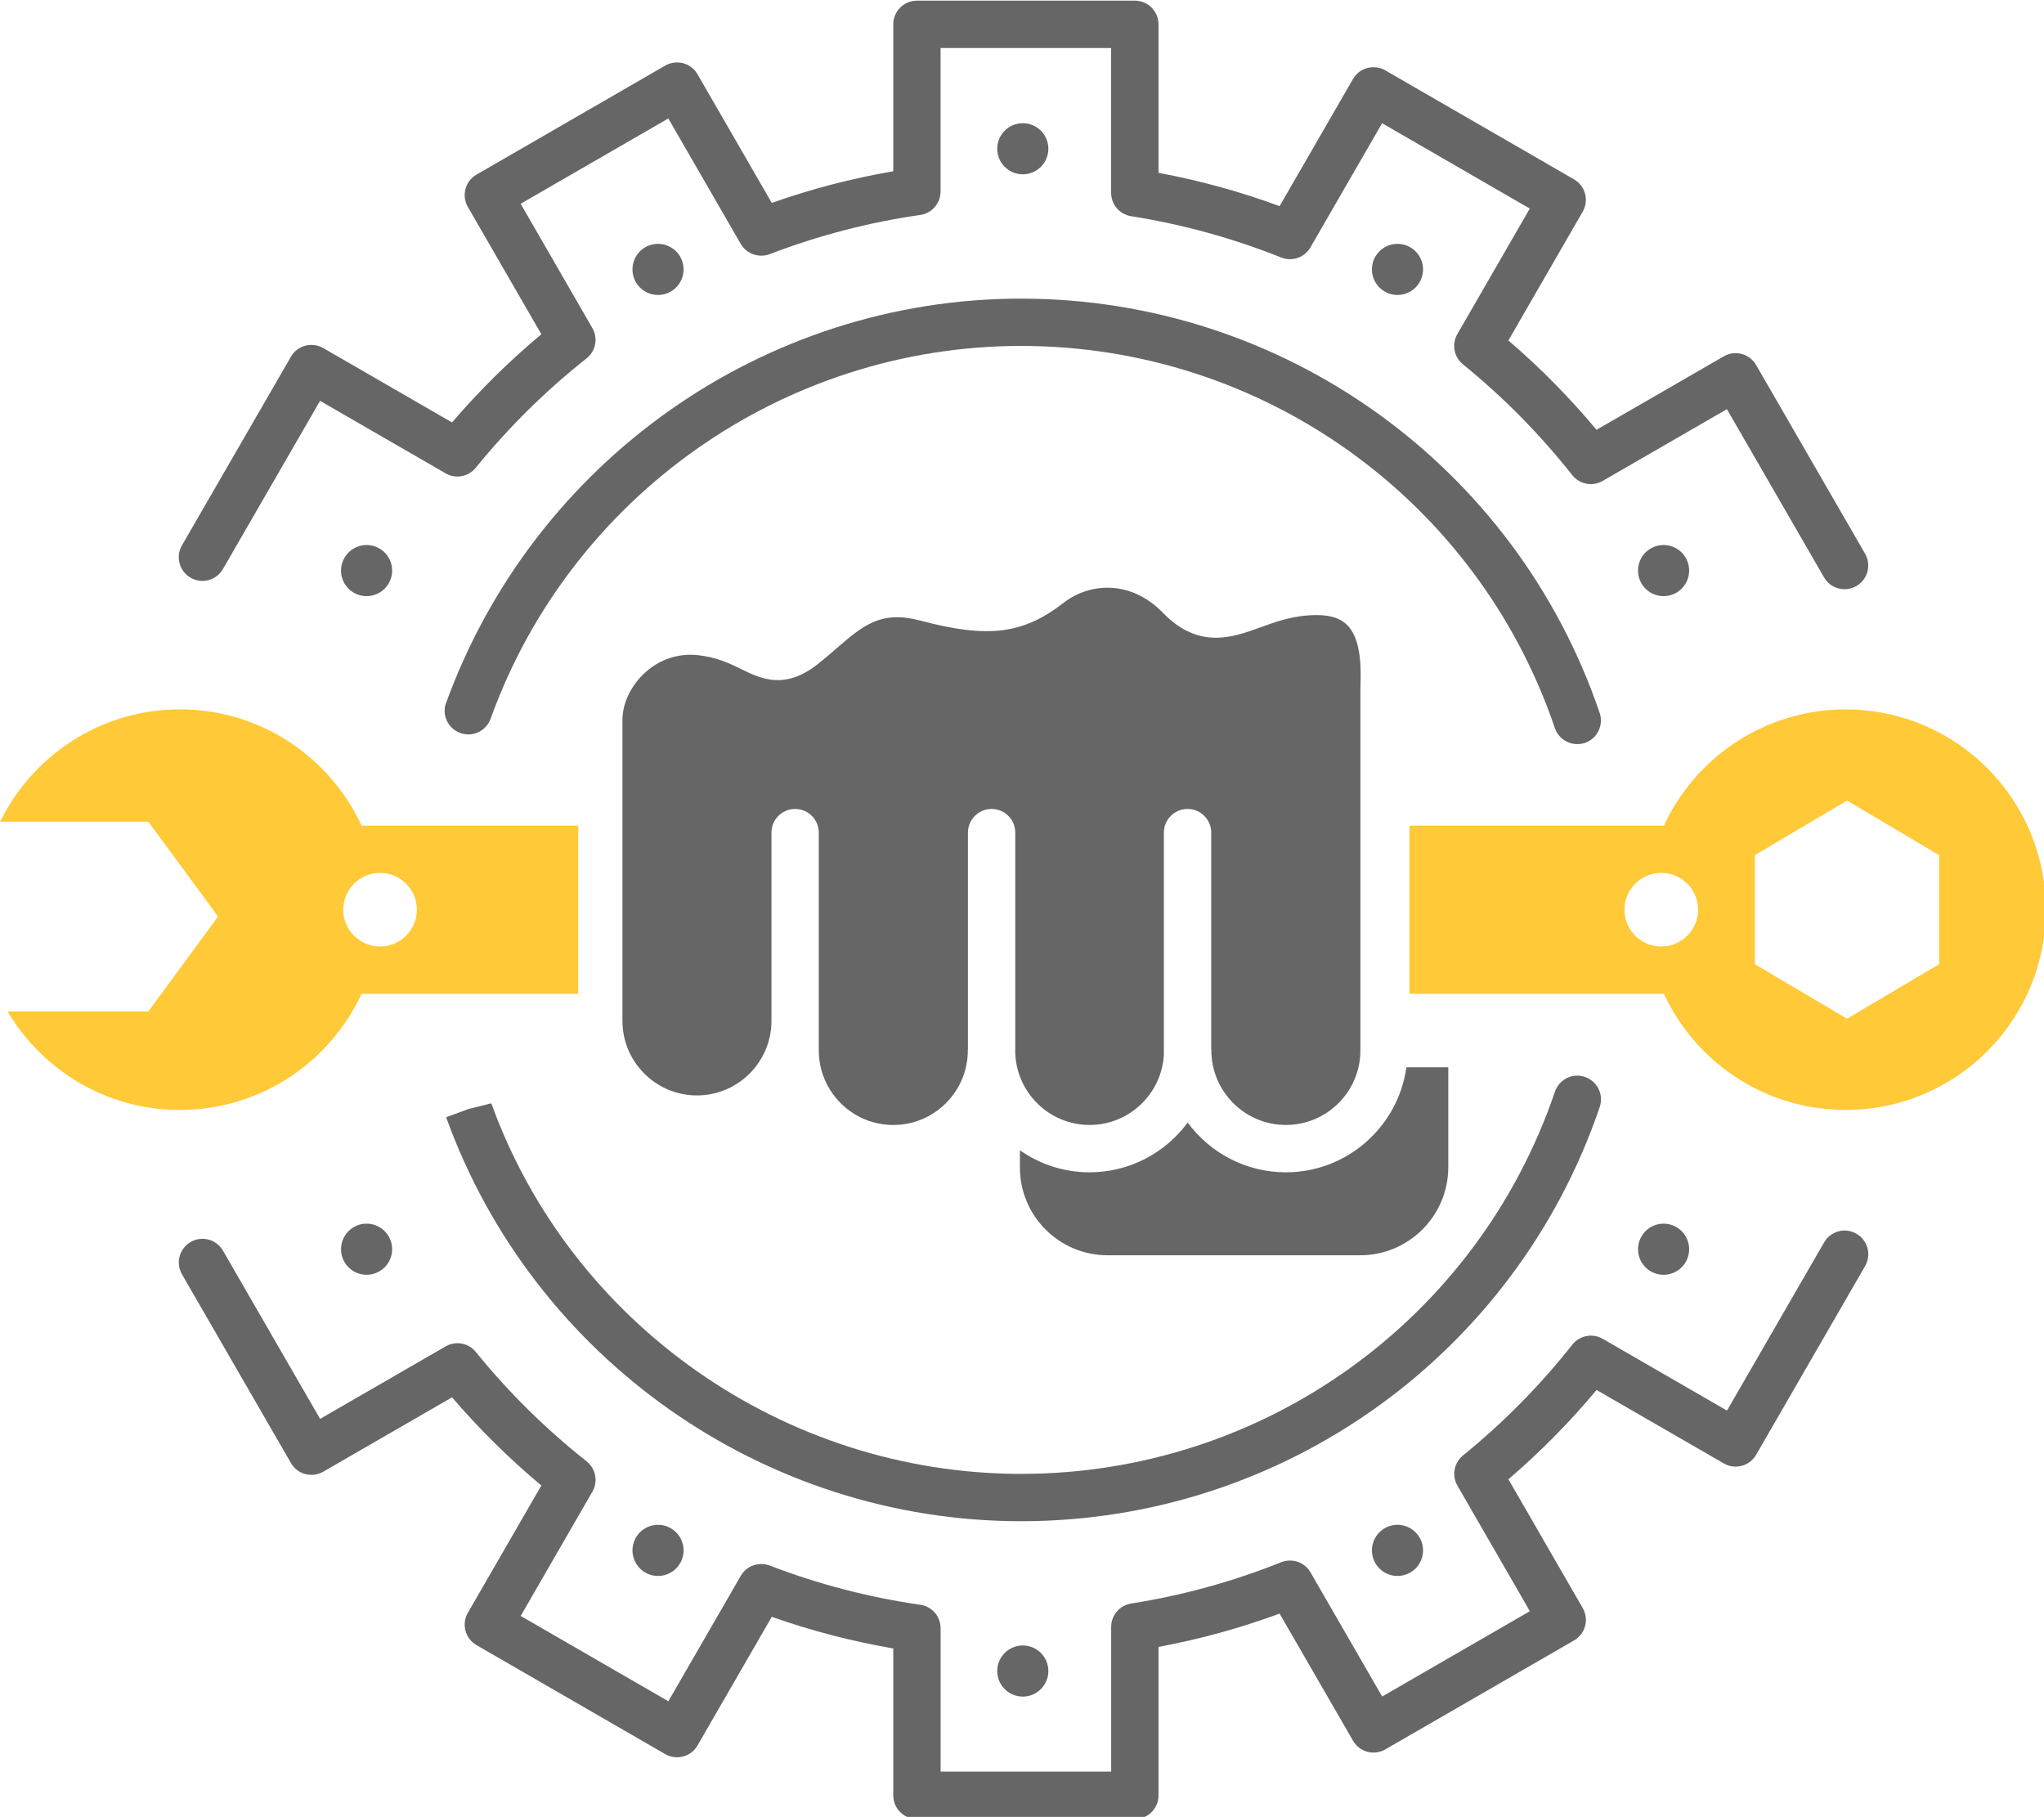
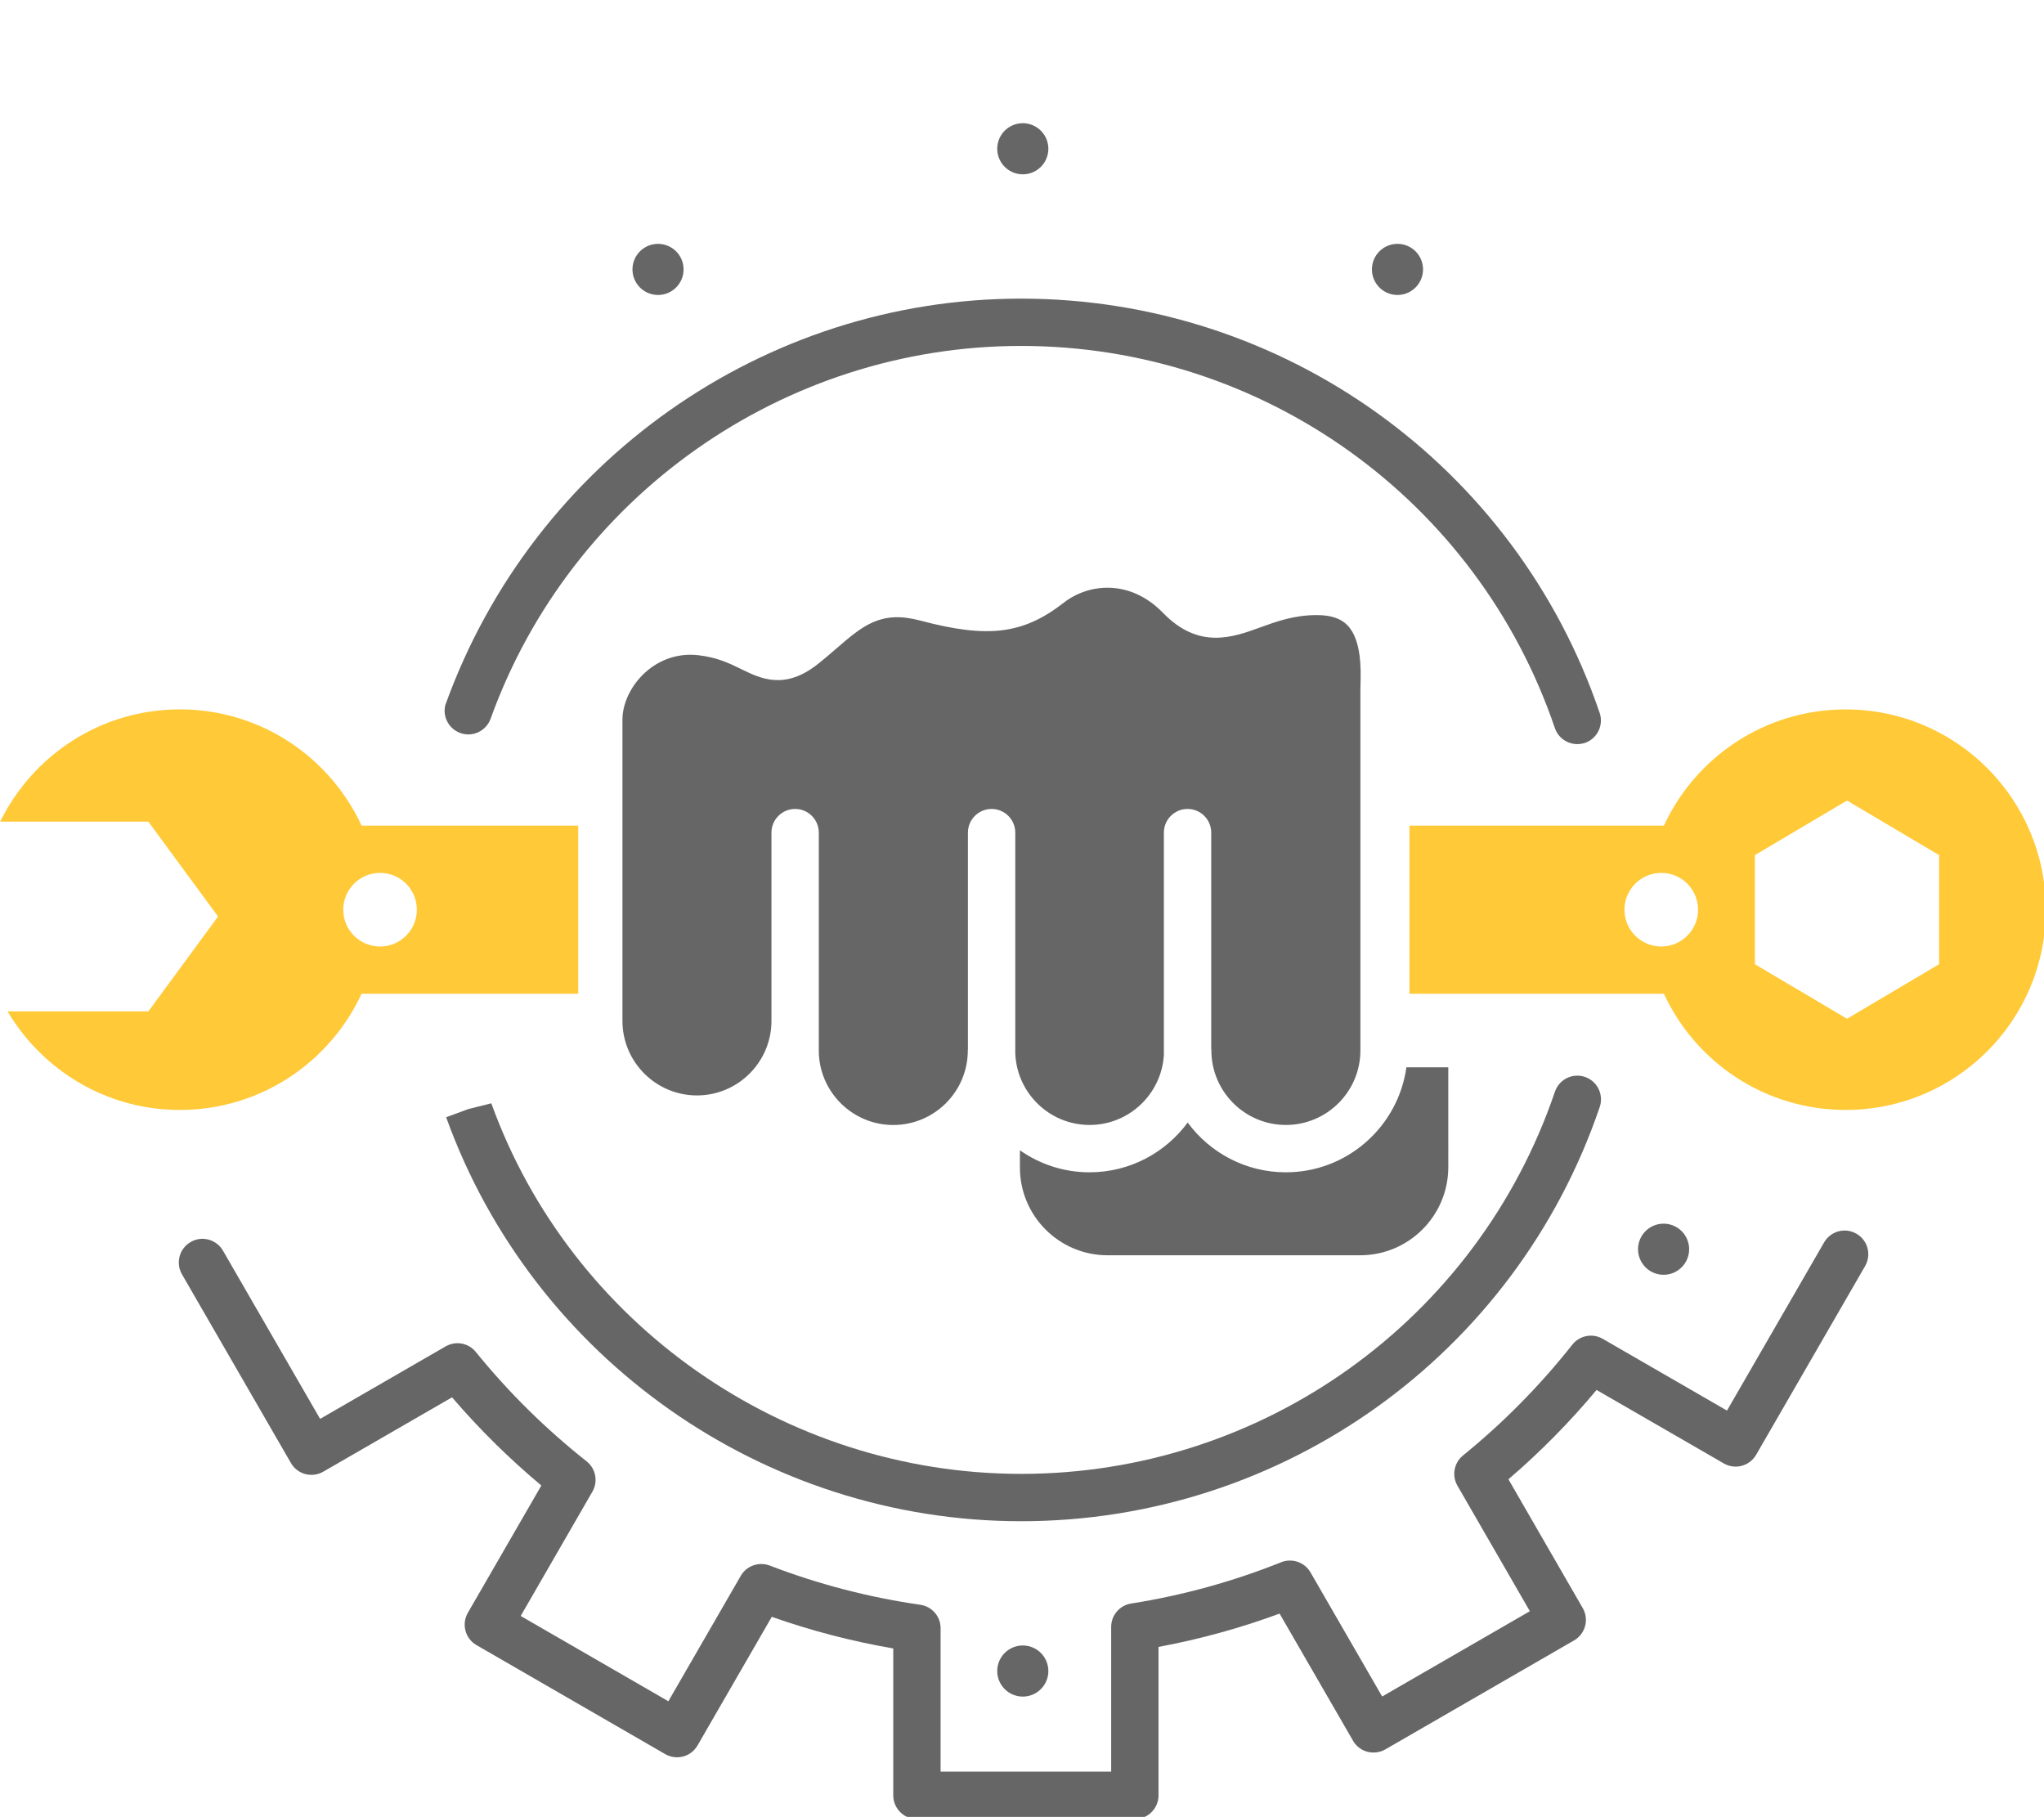
<svg xmlns="http://www.w3.org/2000/svg" xmlns:ns1="http://sodipodi.sourceforge.net/DTD/sodipodi-0.dtd" xmlns:ns2="http://www.inkscape.org/namespaces/inkscape" width="129.667" height="115.241" viewBox="0 0 129.667 115.241" data-bbox="6.837 161.814 501.089 190.974" version="1.1" id="svg101" ns1:docname="md_autotechnik.svg" ns2:version="1.4 (e7c3feb100, 2024-10-09)" ns2:export-filename="logo-original transparent.png" ns2:export-xdpi="202.5" ns2:export-ydpi="202.5">
  <defs id="defs105" />
  <ns1:namedview id="namedview103" pagecolor="#ffffff" bordercolor="#000000" borderopacity="0.25" ns2:showpageshadow="2" ns2:pageopacity="0.0" ns2:pagecheckerboard="0" ns2:deskcolor="#d1d1d1" showgrid="false" ns2:zoom="3.0546876" ns2:cx="95.59079" ns2:cy="59.416878" ns2:window-width="1920" ns2:window-height="1008" ns2:window-x="0" ns2:window-y="0" ns2:window-maximized="1" ns2:current-layer="g92" />
  <g transform="matrix(0.258,0,0,0.258,-11.858,-50.905)" id="g95">
    <svg version="1.1" id="Calque_1" x="0px" y="0px" viewBox="0 0 595.28 841.89" enable-background="new 0 0 595.28 841.89" width="595.28" height="841.89">
      <g id="g92">
        <g id="g14">
          <g id="g12">
            <g id="g6">
              <path class="st0" d="m 499.77,371.71 c -19.81,0 -36.88,11.71 -44.69,28.58 h -62.56 v 41.32 h 62.56 c 7.81,16.87 24.88,28.57 44.69,28.57 27.2,0 49.23,-22.04 49.23,-49.24 0,-27.19 -22.04,-49.23 -49.23,-49.23 z M 454.44,430 c -5,0 -9.05,-4.05 -9.05,-9.05 0,-5 4.05,-9.05 9.05,-9.05 5,0 9.05,4.05 9.05,9.05 0,4.99 -4.05,9.05 -9.05,9.05 z m 68.32,4.35 -22.65,13.41 -22.65,-13.41 v -26.82 l 22.65,-13.41 22.65,13.41 z" fill="rgba(254,201,52,1)" id="path4" style="fill:#ffc937;fill-opacity:1" />
            </g>
            <g id="g10">
              <path class="st0" d="M 188.14,400.28 H 134.87 C 127.06,383.41 110,371.7 90.18,371.7 70.76,371.7 54.02,382.97 46,399.31 h 36.44 l 17.14,23.32 -17.14,23.32 H 47.82 c 8.57,14.48 24.31,24.23 42.36,24.23 19.82,0 36.88,-11.71 44.69,-28.57 h 53.27 V 400.28 Z M 139.41,430 c -5,0 -9.05,-4.05 -9.05,-9.05 0,-5 4.05,-9.05 9.05,-9.05 5,0 9.05,4.05 9.05,9.05 0,4.99 -4.05,9.05 -9.05,9.05 z" fill="rgba(254,201,52,1)" id="path8" style="fill:#ffc937;fill-opacity:1" />
            </g>
          </g>
        </g>
        <g id="g24" style="fill:#666666">
          <g id="g18" style="fill:#666666">
            <path class="st0" d="m 433.79,380.24 c -2.43,0 -4.69,-1.53 -5.51,-3.94 -19.11,-56.2 -71.85,-93.95 -131.25,-93.95 -58.27,0 -110.69,36.82 -130.43,91.64 -1.05,2.91 -4.21,4.54 -7.18,3.61 -2.96,-0.9 -4.71,-3.95 -3.96,-6.96 l 0.01,-0.03 c 21.58,-59.97 78.39,-99.89 141.55,-99.89 64.38,0 121.55,40.93 142.27,101.84 1.03,3.05 -0.59,6.35 -3.64,7.39 -0.61,0.19 -1.24,0.29 -1.86,0.29 z" fill="rgba(254,201,52,1)" id="path16" style="fill:#666666;fill-opacity:1" />
          </g>
          <g id="g22" style="fill:#666666">
            <path class="st0" d="m 297.04,571.29 c -63.16,0 -119.98,-39.92 -141.38,-99.32 l 5.46,-2.01 5.65,-1.41 0.01,0.03 c 19.58,54.24 71.99,91.07 130.26,91.07 59.39,0 112.14,-37.76 131.25,-93.95 1.04,-3.04 4.32,-4.68 7.38,-3.64 3.04,1.04 4.67,4.34 3.64,7.39 -20.72,60.91 -77.89,101.84 -142.27,101.84 z" fill="rgba(254,201,52,1)" id="path20" style="fill:#666666;fill-opacity:1" />
          </g>
        </g>
        <g id="g34" style="fill:#666666">
          <g id="g28" style="fill:#666666">
-             <path class="st1" d="m 499.5,342.16 c -2.01,0 -3.97,-1.04 -5.04,-2.91 l -23.88,-41.35 -30.55,17.64 c -2.5,1.45 -5.68,0.84 -7.48,-1.43 -7.93,-10.03 -16.97,-19.2 -26.88,-27.24 -2.22,-1.81 -2.8,-4.95 -1.37,-7.43 l 17.81,-30.86 -36.31,-20.98 -17.62,30.52 c -1.45,2.51 -4.53,3.56 -7.2,2.49 -11.9,-4.75 -24.31,-8.17 -36.89,-10.15 -2.83,-0.45 -4.92,-2.88 -4.92,-5.75 v -35.59 h -41.94 v 35.27 c 0,2.89 -2.13,5.35 -4.99,5.76 -12.65,1.81 -25.1,5.06 -37.02,9.64 -2.68,0.99 -5.7,-0.05 -7.13,-2.53 l -17.8,-30.83 -36.31,20.97 17.63,30.55 c 1.45,2.5 0.84,5.68 -1.43,7.47 -10.05,7.94 -19.21,16.98 -27.23,26.88 -1.8,2.22 -4.94,2.81 -7.43,1.37 l -30.86,-17.82 -23.88,41.35 c -1.61,2.78 -5.17,3.76 -7.95,2.13 -2.79,-1.6 -3.74,-5.17 -2.13,-7.95 L 117.5,285 c 0.77,-1.34 2.04,-2.32 3.53,-2.71 1.49,-0.38 3.07,-0.19 4.42,0.59 l 31.66,18.28 c 6.68,-7.8 14.04,-15.07 21.96,-21.68 L 161,248.18 c -1.61,-2.78 -0.65,-6.35 2.13,-7.95 l 46.39,-26.79 c 1.33,-0.78 2.93,-0.97 4.42,-0.59 1.49,0.4 2.76,1.37 3.53,2.71 l 18.26,31.63 c 9.71,-3.43 19.72,-6.03 29.87,-7.78 v -36.12 c 0,-3.21 2.6,-5.82 5.82,-5.82 H 325 c 3.21,0 5.82,2.6 5.82,5.82 v 36.51 c 10.11,1.87 20.09,4.61 29.77,8.19 l 18.05,-31.26 c 0.77,-1.34 2.04,-2.32 3.53,-2.71 1.5,-0.37 3.08,-0.2 4.42,0.59 l 46.4,26.79 c 2.78,1.6 3.74,5.17 2.13,7.95 l -18.27,31.66 c 7.81,6.69 15.07,14.06 21.67,21.96 l 31.29,-18.06 c 2.78,-1.62 6.34,-0.65 7.95,2.13 l 26.79,46.39 c 1.61,2.78 0.66,6.34 -2.13,7.95 -0.93,0.53 -1.93,0.78 -2.92,0.78 z" fill="#ffffff" id="path26" style="fill:#666666" />
-           </g>
+             </g>
          <g id="g32" style="fill:#666666">
            <path class="st1" d="m 325,644.51 h -53.58 c -3.21,0 -5.82,-2.6 -5.82,-5.82 v -36.12 c -10.15,-1.75 -20.16,-4.35 -29.87,-7.78 l -18.26,31.63 c -0.77,1.34 -2.04,2.32 -3.53,2.71 -1.49,0.38 -3.08,0.19 -4.42,-0.59 l -46.39,-26.79 c -2.78,-1.6 -3.74,-5.17 -2.13,-7.95 l 18.07,-31.29 c -7.91,-6.61 -15.27,-13.88 -21.96,-21.68 l -31.66,18.28 c -1.34,0.78 -2.93,0.97 -4.42,0.59 -1.49,-0.4 -2.76,-1.37 -3.53,-2.71 L 90.71,510.6 c -1.61,-2.78 -0.66,-6.35 2.13,-7.95 2.78,-1.63 6.34,-0.65 7.95,2.13 l 23.88,41.35 30.86,-17.82 c 2.49,-1.43 5.63,-0.86 7.43,1.37 8.02,9.9 17.19,18.94 27.23,26.88 2.26,1.79 2.88,4.97 1.43,7.47 l -17.63,30.55 36.31,20.97 17.8,-30.83 c 1.43,-2.49 4.45,-3.54 7.13,-2.53 11.92,4.58 24.37,7.82 37.02,9.64 2.87,0.41 4.99,2.87 4.99,5.76 v 35.27 h 41.94 v -35.59 c 0,-2.87 2.08,-5.3 4.92,-5.75 12.58,-1.98 25,-5.39 36.89,-10.15 2.67,-1.06 5.75,-0.02 7.2,2.49 l 17.62,30.52 36.32,-20.97 -17.81,-30.86 c -1.43,-2.48 -0.85,-5.62 1.37,-7.43 9.91,-8.04 18.95,-17.2 26.88,-27.24 1.8,-2.27 4.98,-2.88 7.48,-1.43 l 30.55,17.64 23.88,-41.35 c 1.6,-2.78 5.17,-3.75 7.95,-2.13 2.79,1.6 3.74,5.17 2.13,7.95 l -26.79,46.39 c -1.61,2.78 -5.17,3.75 -7.95,2.13 l -31.29,-18.06 c -6.6,7.91 -13.86,15.27 -21.67,21.96 l 18.27,31.66 c 1.61,2.78 0.65,6.35 -2.13,7.95 l -46.4,26.79 c -1.33,0.77 -2.92,0.97 -4.42,0.59 -1.49,-0.4 -2.76,-1.37 -3.53,-2.71 L 360.59,594 c -9.69,3.57 -19.66,6.31 -29.77,8.19 v 36.51 c 0,3.21 -2.61,5.81 -5.82,5.81 z" fill="#ffffff" id="path30" style="fill:#666666" />
          </g>
        </g>
        <g id="g90" style="fill:#666666">
          <g id="g44" style="fill:#666666">
            <g id="g38" style="fill:#666666">
              <path class="st1" d="m 343.82,455.55 c 0,10.1 8.22,18.32 18.32,18.32 10.1,0 18.32,-8.22 18.32,-18.32 v -88.61 c 0,-0.4 0.01,-0.91 0.03,-1.48 0.09,-3.52 0.28,-10.85 -3.23,-14.45 -1.63,-1.68 -4.09,-2.49 -7.51,-2.49 -5.58,0 -9.85,1.55 -13.98,3.05 -6.7,2.43 -15.04,5.47 -23.83,-3.58 -8.17,-8.42 -18.36,-7.22 -24.37,-2.55 -10.02,7.79 -18.6,8.87 -35.33,4.43 -9.71,-2.58 -14.12,1.23 -20.78,7 -1.42,1.23 -2.86,2.47 -4.38,3.67 -8.19,6.5 -14.11,3.59 -18.87,1.26 -2.92,-1.43 -5.93,-2.91 -10.7,-3.43 -4.68,-0.5 -9.25,0.98 -12.84,4.2 -3.49,3.13 -5.66,7.6 -5.66,11.66 v 74.06 c 0,10.1 8.22,18.32 18.32,18.32 10.1,0 18.32,-8.22 18.32,-18.32 V 402 c 0,-3.21 2.61,-5.82 5.82,-5.82 3.21,0 5.82,2.61 5.82,5.82 v 46.29 4.59 2.68 c 0,10.1 8.22,18.32 18.32,18.32 10.1,0 18.32,-8.22 18.32,-18.32 0,-0.12 0.03,-0.22 0.03,-0.34 V 402 c 0,-3.21 2.61,-5.82 5.82,-5.82 3.21,0 5.82,2.61 5.82,5.82 v 54.23 c 0.36,9.79 8.41,17.64 18.28,17.64 9.72,0 17.67,-7.62 18.26,-17.19 V 402 c 0,-3.21 2.61,-5.82 5.82,-5.82 3.21,0 5.82,2.61 5.82,5.82 v 53 c 0,0.18 0.04,0.36 0.04,0.55 z" fill="#ffffff" id="path36" style="fill:#666666" />
            </g>
            <g id="g42" style="fill:#666666">
              <path class="st1" d="m 391.77,459.7 c -2.03,14.56 -14.53,25.81 -29.64,25.81 -9.89,0 -18.68,-4.82 -24.14,-12.23 -5.46,7.41 -14.24,12.23 -24.14,12.23 -6.36,0 -12.26,-2.01 -17.11,-5.41 v 4.24 c 0,11.91 9.66,21.57 21.57,21.57 h 62.08 c 11.97,0 21.68,-9.71 21.68,-21.68 V 459.7 Z" fill="#ffffff" id="path40" style="fill:#666666" />
            </g>
          </g>
          <g id="g66" style="fill:#666666">
            <g id="g48" style="fill:#666666">
              <path class="st1" fill="#ffffff" data-type="circle" data-cx="297.45" data-cy="233.88" data-r="6.28" d="m 297.45,233.88 m -6.28,0 a 6.28,6.28 0 1 0 12.56,0 6.28,6.28 0 1 0 -12.56,0" id="path46" style="fill:#666666" />
            </g>
            <g id="g52" style="fill:#666666">
              <path class="st1" fill="#ffffff" data-type="circle" data-cx="389.58" data-cy="263.54" data-r="6.28" d="m 389.58,263.54 m -6.28,0 a 6.28,6.28 0 1 0 12.56,0 6.28,6.28 0 1 0 -12.56,0" id="path50" style="fill:#666666" />
            </g>
            <g id="g56" style="fill:#666666">
              <path class="st1" fill="#ffffff" data-type="circle" data-cx="207.76" data-cy="263.54" data-r="6.28" d="m 207.76,263.54 m -6.28,0 a 6.28,6.28 0 1 0 12.56,0 6.28,6.28 0 1 0 -12.56,0" id="path54" style="fill:#666666" />
            </g>
            <g id="g60" style="fill:#666666">
-               <path class="st1" fill="#ffffff" data-type="circle" data-cx="136.1" data-cy="337.58" data-r="6.28" d="m 136.1,337.58 m -6.28,0 a 6.28,6.28 0 1 0 12.56,0 6.28,6.28 0 1 0 -12.56,0" id="path58" style="fill:#666666" />
-             </g>
+               </g>
            <g id="g64" style="fill:#666666">
-               <path class="st1" fill="#ffffff" data-type="circle" data-cx="455.01" data-cy="337.58" data-r="6.28" d="m 455.01,337.58 m -6.28,0 a 6.28,6.28 0 1 0 12.56,0 6.28,6.28 0 1 0 -12.56,0" id="path62" style="fill:#666666" />
+               <path class="st1" fill="#ffffff" data-type="circle" data-cx="455.01" data-cy="337.58" data-r="6.28" d="m 455.01,337.58 m -6.28,0 " id="path62" style="fill:#666666" />
            </g>
          </g>
          <g id="g88" style="fill:#666666">
            <g id="g70" style="fill:#666666">
              <path class="st1" fill="#ffffff" data-type="circle" data-cx="297.45" data-cy="608.12" data-r="6.28" d="m 297.45,608.12 m -6.28,0 a 6.28,6.28 0 1 0 12.56,0 6.28,6.28 0 1 0 -12.56,0" id="path68" style="fill:#666666" />
            </g>
            <g id="g74" style="fill:#666666">
-               <path class="st1" fill="#ffffff" data-type="circle" data-cx="389.58" data-cy="578.46" data-r="6.28" d="m 389.58,578.46 m -6.28,0 a 6.28,6.28 0 1 0 12.56,0 6.28,6.28 0 1 0 -12.56,0" id="path72" style="fill:#666666" />
-             </g>
+               </g>
            <g id="g78" style="fill:#666666">
-               <path class="st1" fill="#ffffff" data-type="circle" data-cx="207.76" data-cy="578.46" data-r="6.28" d="m 207.76,578.46 m -6.28,0 a 6.28,6.28 0 1 0 12.56,0 6.28,6.28 0 1 0 -12.56,0" id="path76" style="fill:#666666" />
-             </g>
+               </g>
            <g id="g82" style="fill:#666666">
-               <path class="st1" fill="#ffffff" data-type="circle" data-cx="136.1" data-cy="504.42" data-r="6.28" d="m 136.1,504.42 m -6.28,0 a 6.28,6.28 0 1 0 12.56,0 6.28,6.28 0 1 0 -12.56,0" id="path80" style="fill:#666666" />
-             </g>
+               </g>
            <g id="g86" style="fill:#666666">
              <path class="st1" fill="#ffffff" data-type="circle" data-cx="455.01" data-cy="504.42" data-r="6.28" d="m 455.01,504.42 m -6.28,0 a 6.28,6.28 0 1 0 12.56,0 6.28,6.28 0 1 0 -12.56,0" id="path84" style="fill:#666666" />
            </g>
          </g>
        </g>
      </g>
    </svg>
  </g>
</svg>